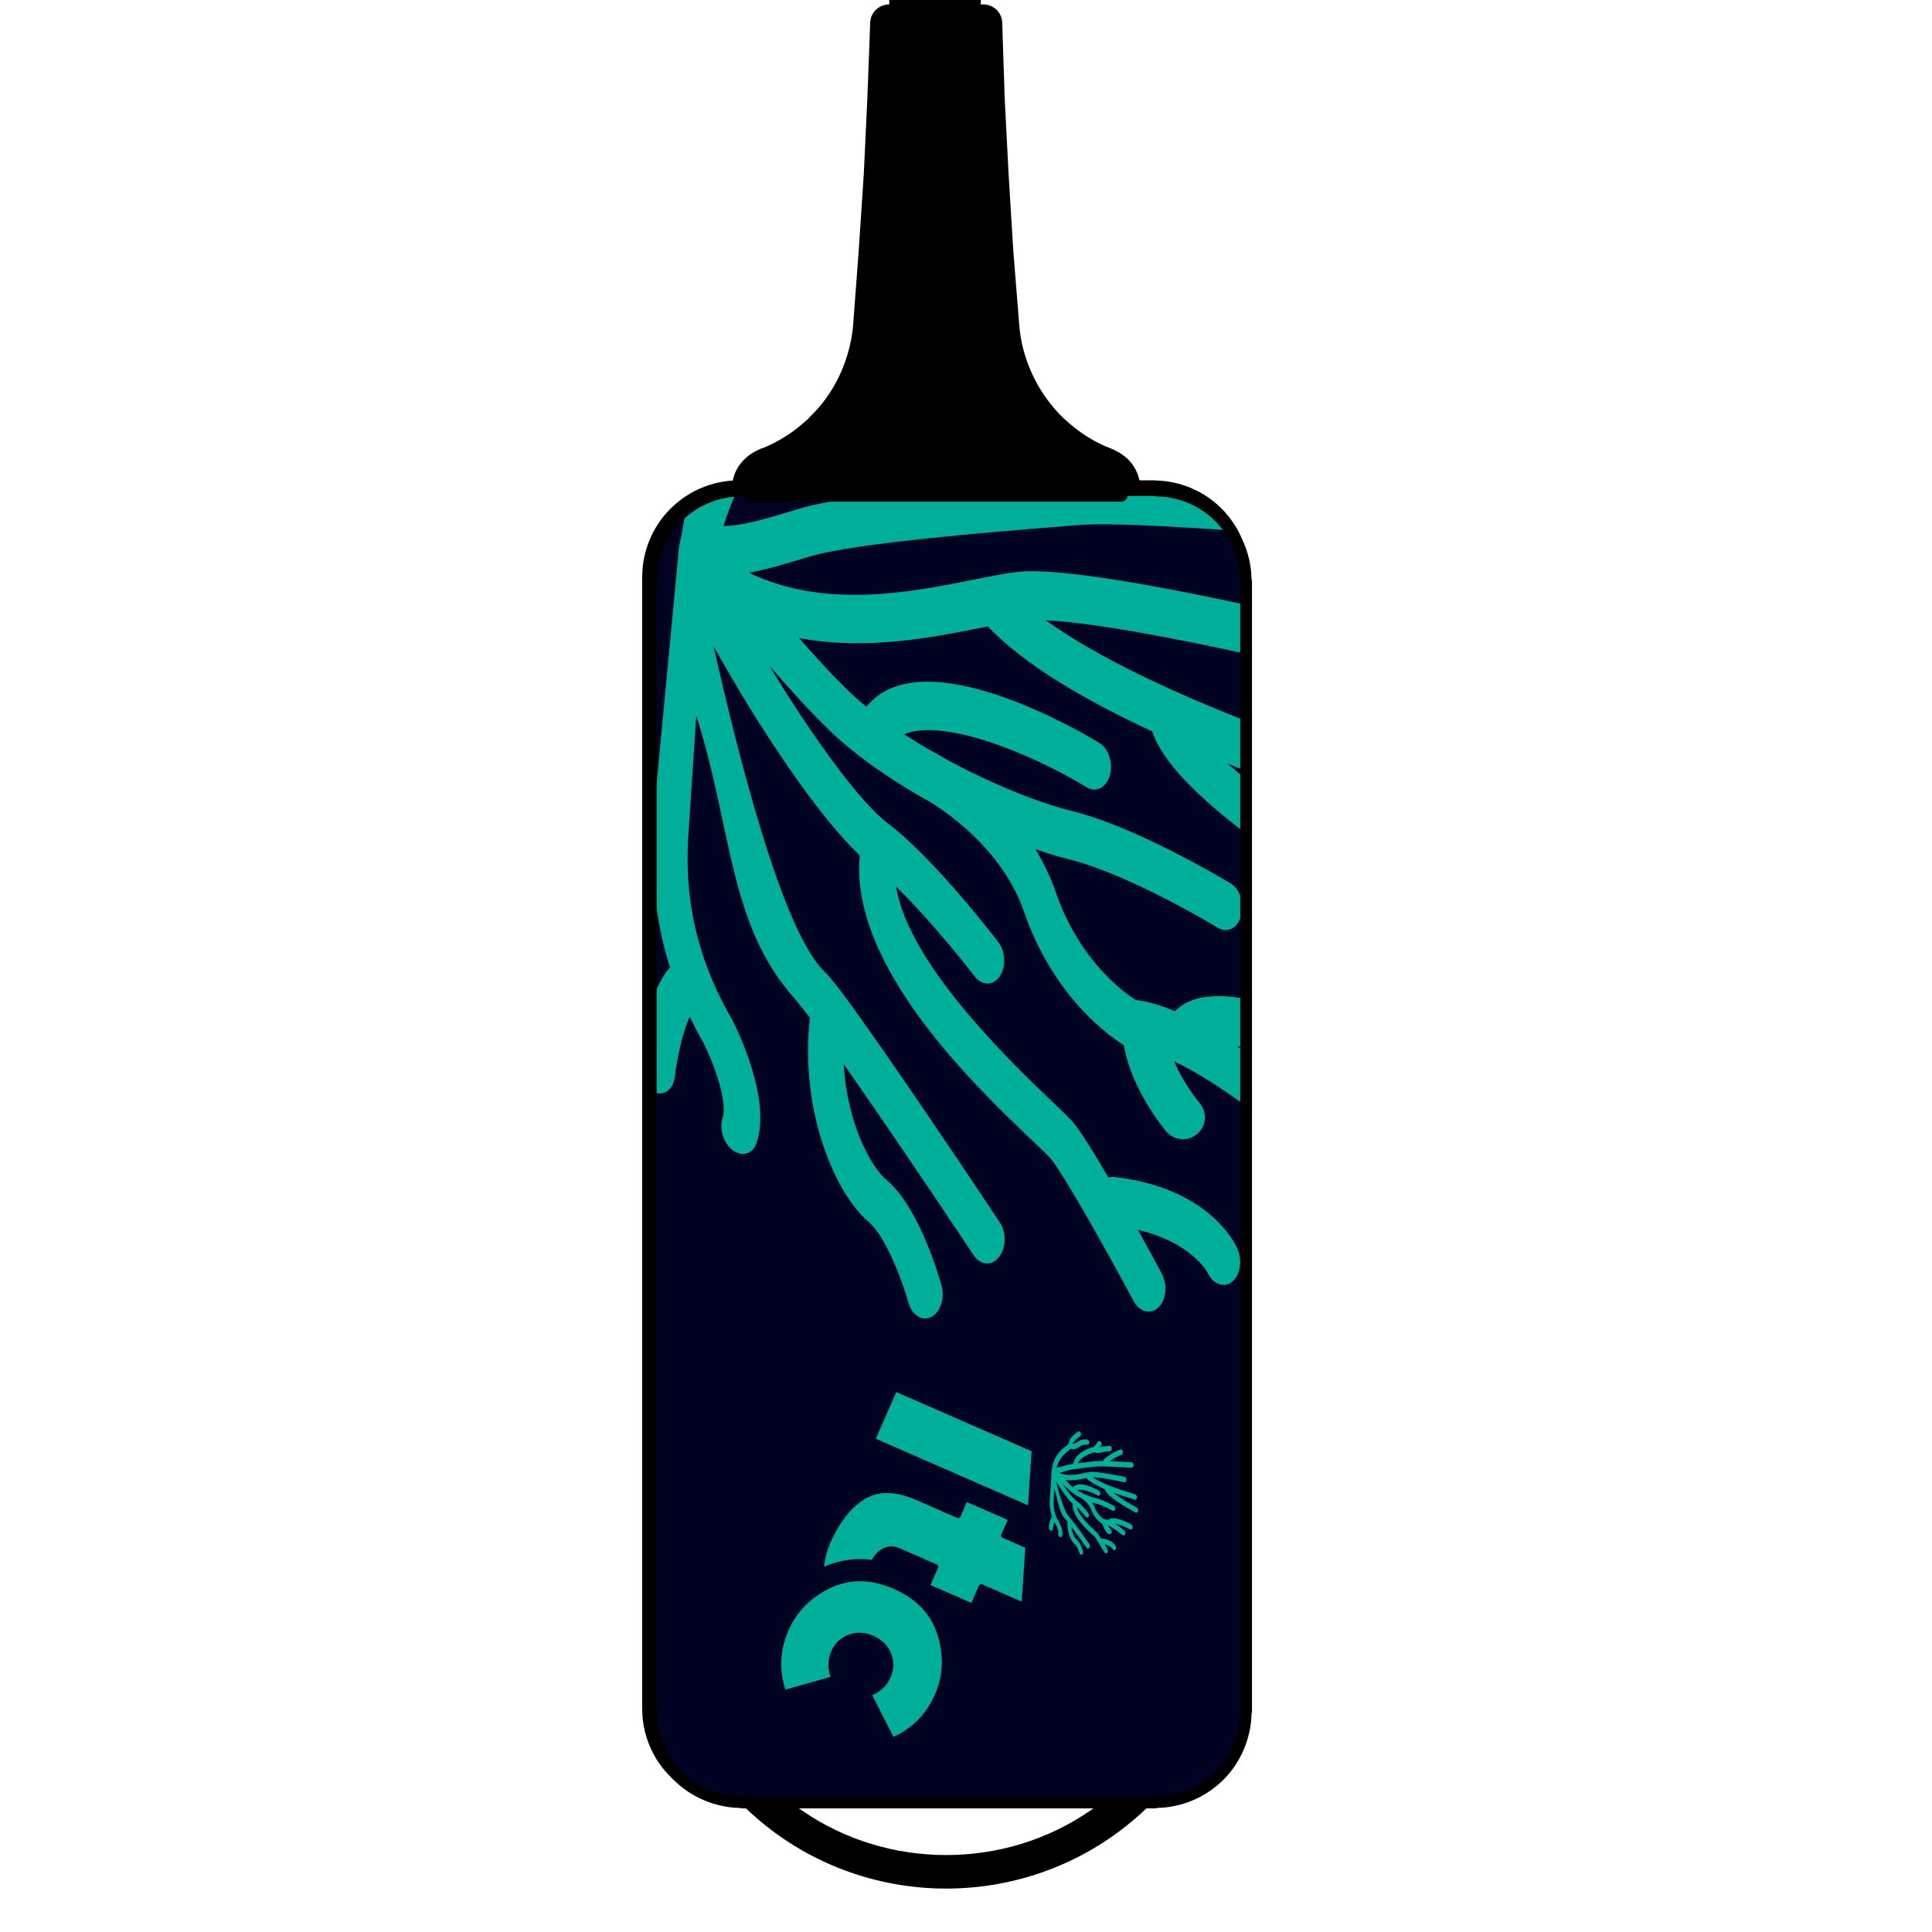
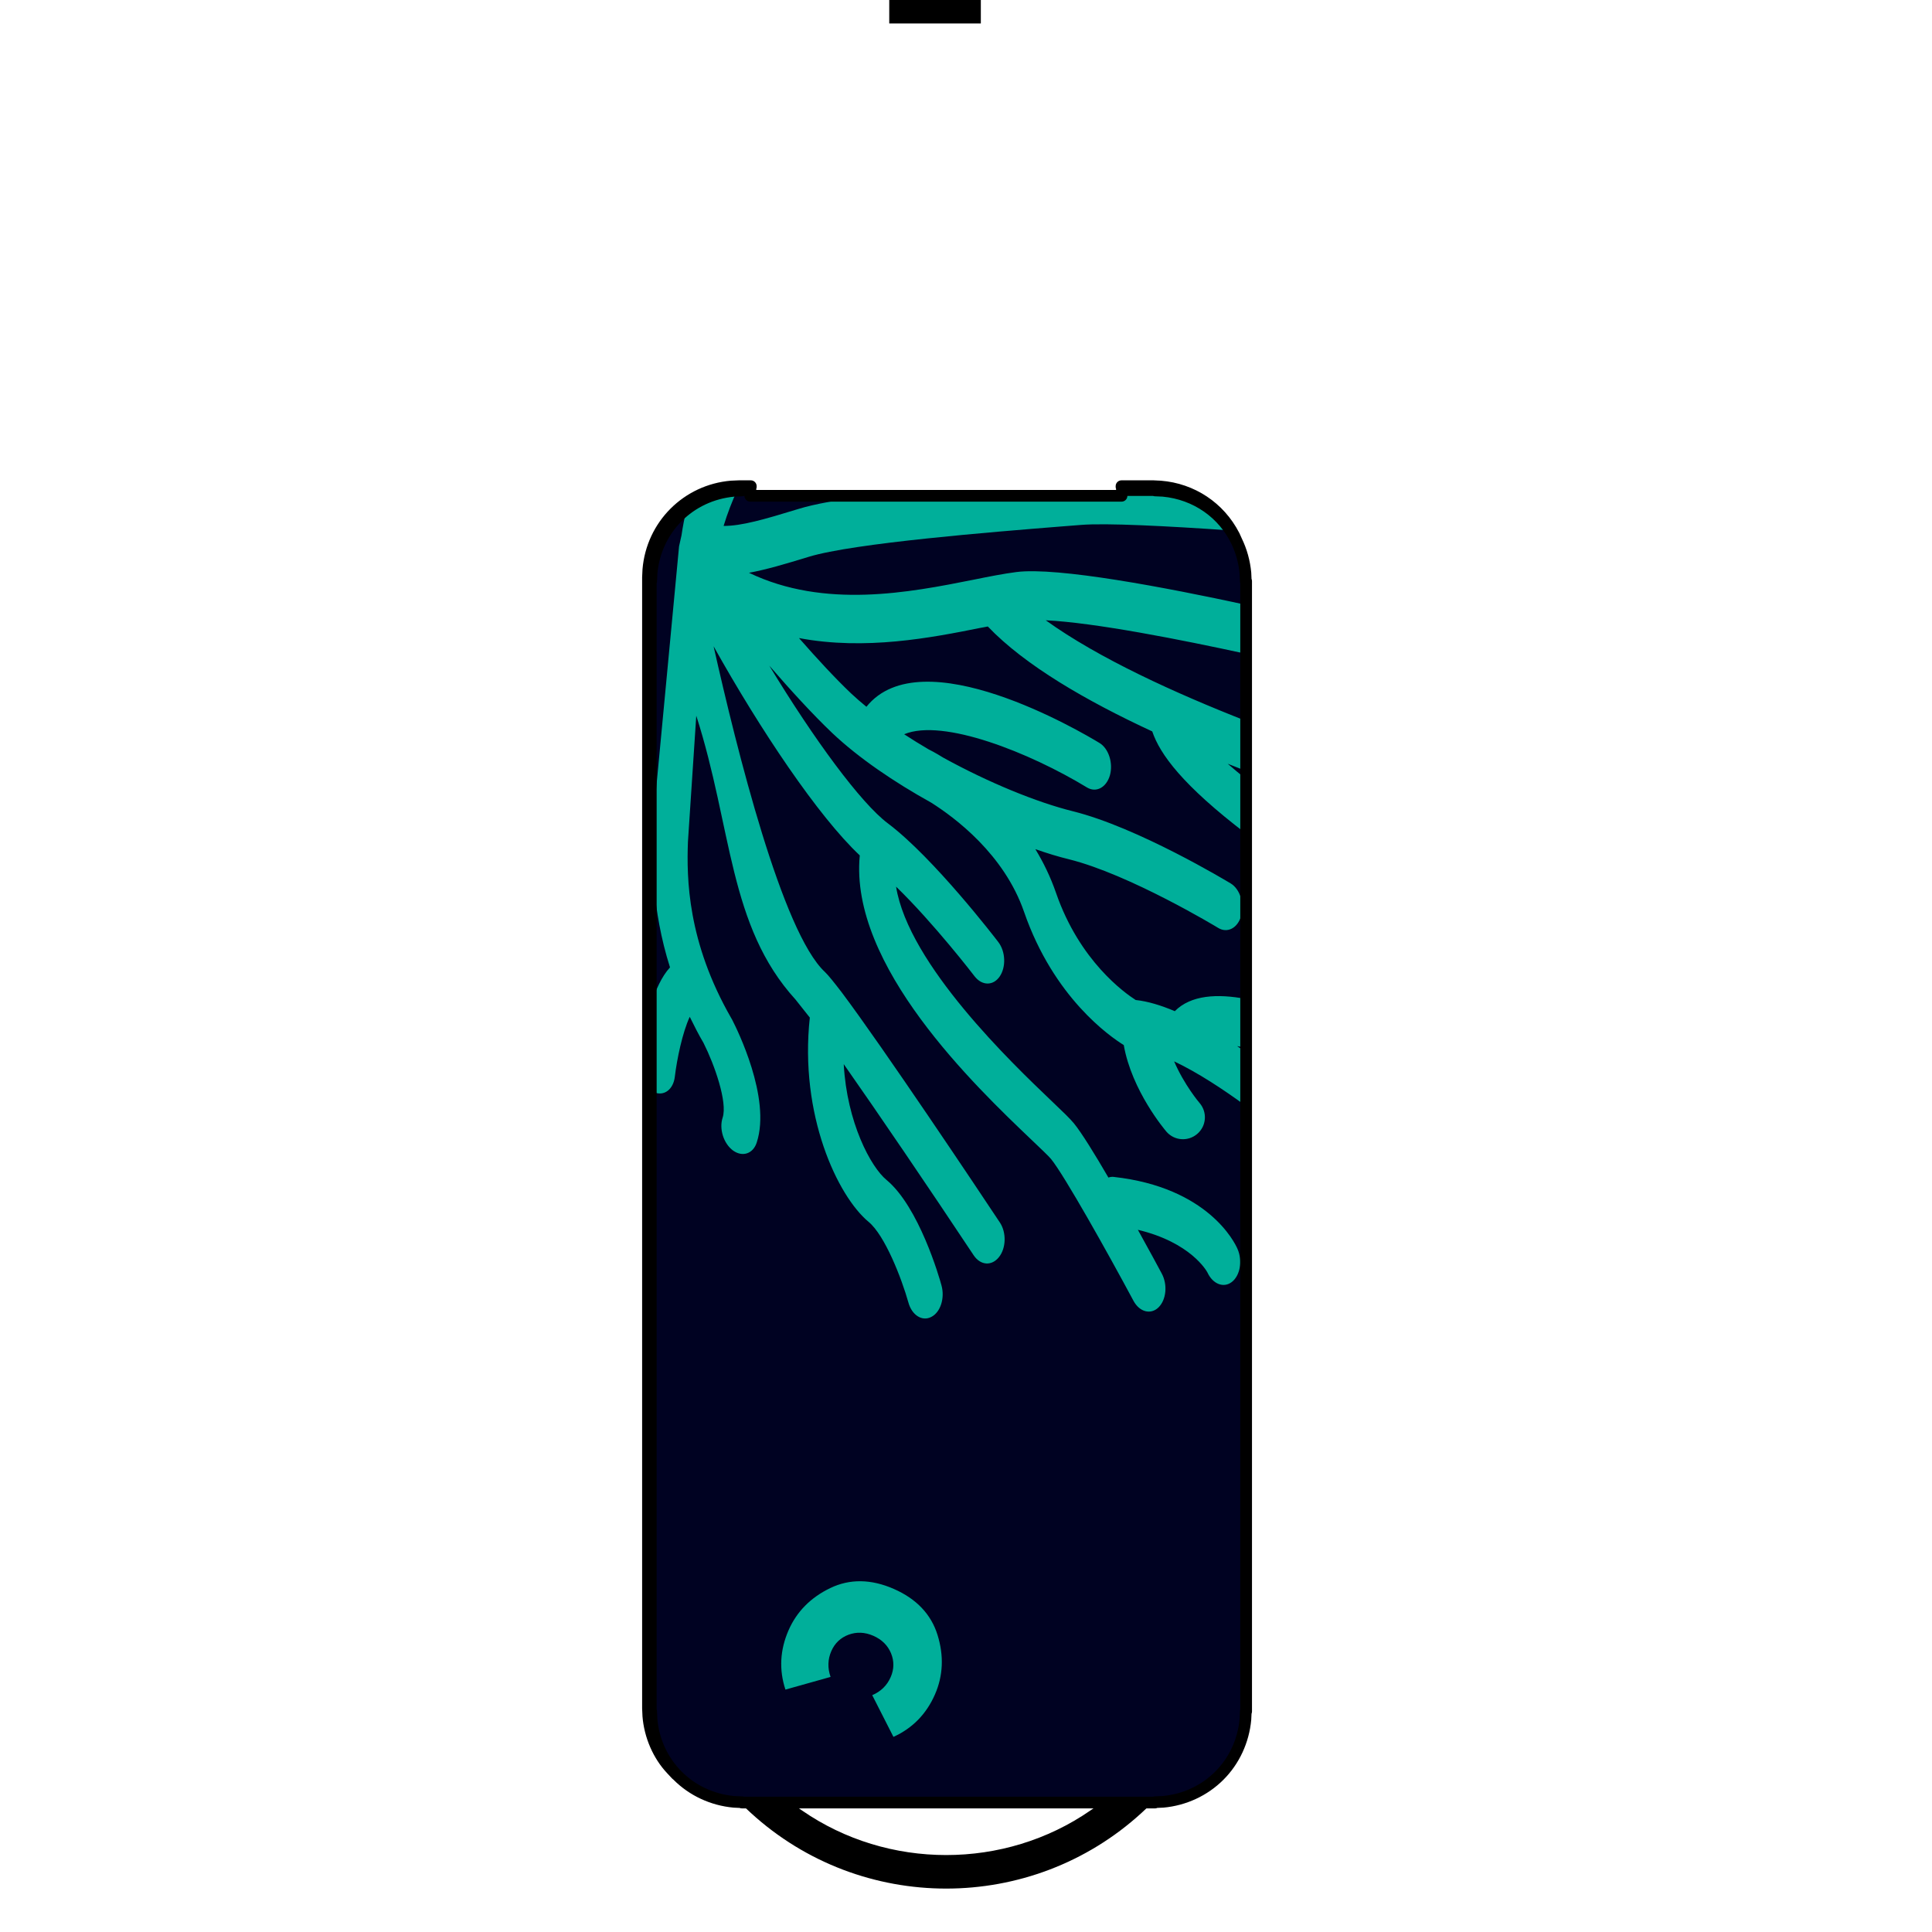
<svg xmlns="http://www.w3.org/2000/svg" version="1.1" id="Layer_1" x="0px" y="0px" viewBox="0 0 512 512" style="enable-background:new 0 0 512 512;" xml:space="preserve">
  <style type="text/css">
	.st0{stroke:#000000;stroke-width:10;stroke-linecap:round;stroke-linejoin:round;stroke-miterlimit:10;}
	.st1{fill:#000222;}
	.st2{fill:#00AF9A;}
</style>
  <g>
    <path d="M305.45,477.7l-2.93,2.74c-29.26,26.74-74.29,26.74-103.54,0l-2.93-2.74h13.44l3.03,2.08c22.77,15.77,53.7,15.77,76.47,0   l3.03-2.08" />
-     <path class="st0" d="M297.31,129.87v-0.47l-0.19-0.95c-0.74-3.34-3.15-4.48-6.15-5.58l-0.85-0.38l-0.76-0.38   c-3.73-1.8-7.16-4.21-10.22-7l-0.66-0.57l-1.23-1.23c-6.44-6.68-10.81-15.67-11.93-24.89l-0.09-0.85l-0.09-0.85   c0,0-1.61-20.16-1.61-20.16l-1.23-20.07l-1.04-20.16c0,0-0.66-20.16-0.66-20.16h-0.19c-8.2,0-16.41,0-24.61,0c0,0-0.19,0-0.19,0   l-0.76,20.16l-0.95,20.16l-1.33,20.07c0,0-1.51,20.16-1.51,20.16l-0.09,0.85l-0.09,0.85c-1.27,9.53-5.63,18.76-12.59,25.46   l-0.57,0.66l-1.33,1.14c-3.03,2.75-6.62,5.07-10.32,6.81l-1.7,0.76c-2.47,0.69-4.87,2.55-5.3,5.21l-0.09,0.47l-0.09,0.47v0.47" />
    <g id="background">
      <g>
        <path class="st1" d="M198.88,131.38h98.34l0.09-1.14v-0.38h8.8v0.1l2.08,0.09c11.74,1.08,20.79,10.13,21.86,21.87l0.1,2.08h0.09     v299.56h-0.09l-0.1,2.08c-1.08,11.74-10.13,20.79-21.86,21.87l-2.08,0.09v0.1H196.6v-0.1l-2.08-0.09     c-11.73-1.08-20.79-10.13-21.86-21.87l-0.09-2.08h-0.1V154h0.1l0.09-2.08c1.08-11.74,10.12-20.79,21.86-21.87l2.08-0.09v-0.1     h2.27v0.38V131.38z" />
      </g>
      <g>
		</g>
    </g>
    <g>
      <g>
-         <path class="st2" d="M219.96,409.05c2.5-5.65,5.62-9.62,9.27-11.81c3.6-2.16,8.1-2.09,13.41,0.2l11.03,4.83     c0.33,0.14,0.71-0.01,0.85-0.33l1.7-3.89l10.83,4.74l-1.7,3.89c-0.14,0.33,0.01,0.71,0.33,0.85l6.04,2.64l-0.95,14.29     l-10.49-4.59c-0.33-0.14-0.71,0.01-0.85,0.33l-2.01,4.59l-10.83-4.74l2.01-4.59c0.14-0.33-0.01-0.71-0.33-0.85l-9.87-4.32     c-1.58-0.69-3.11-0.65-4.52,0.14c-1.23,0.68-2.18,1.67-2.84,2.94c-4.38-0.56-8.62,0.06-12.65,1.83     C218.58,413.16,219.11,411.09,219.96,409.05z" />
-         <polygon class="st2" points="237.52,368.9 273.39,384.59 272.44,398.92 232.1,381.28    " />
        <path class="st2" d="M208.97,432.05c2.16-4.94,5.88-8.71,11.07-11.2c5.15-2.48,10.82-2.41,16.83,0.23     c5.99,2.62,9.89,6.73,11.59,12.21c1.71,5.51,1.48,10.81-0.68,15.74c-2.27,5.2-5.98,8.99-11.01,11.26l-5.62-11.05     c2.28-0.98,3.93-2.58,4.89-4.79c0.92-2.1,0.95-4.23,0.09-6.32c-0.86-2.08-2.43-3.64-4.69-4.63c-2.24-0.98-4.44-1.07-6.55-0.29     c-2.12,0.79-3.66,2.25-4.58,4.35c-0.96,2.19-1.02,4.49-0.2,6.84l-11.96,3.36C206.42,442.53,206.7,437.24,208.97,432.05z" />
      </g>
-       <path class="st2" d="M278.78,389.26c0.47-4.01,3.57-5.91,3.76-6.03c0.18-0.1,0.7-0.54,0.76-1.09c0.13-1.06,1.55-2.18,2.38-2.75    c0.25-0.17,0.57-0.02,0.72,0.33c0.15,0.35,0.06,0.78-0.19,0.96c-0.92,0.63-1.79,1.48-1.88,1.83l0,0    c-0.01,0.04-0.01,0.08-0.02,0.12c0.56-0.04,1.26-0.5,1.63-0.75c0.08-0.05,0.15-0.1,0.21-0.14c0.6-0.38,1.74-0.29,1.97-0.27    c0.29,0.03,0.52,0.37,0.53,0.76c0,0.4-0.23,0.69-0.52,0.66c-0.45-0.04-1.2-0.02-1.48,0.15c-0.06,0.03-0.12,0.08-0.19,0.13    c-0.63,0.42-1.78,1.18-2.76,0.77c-0.27,0.33-0.55,0.52-0.65,0.59c-0.43,0.41-2.28,1.63-3.05,4.43c0.53-0.01,1.17-0.22,2.2-0.56    c0.49-0.17,1.31-0.33,2.26-0.47c0.23-1.45,1.24-2.65,3.01-3.57c1.04-0.54,2.02-0.82,2.38-0.91l1.2-1.42    c0.21-0.25,0.54-0.2,0.74,0.11c0.2,0.31,0.19,0.76-0.02,1.01l-0.35,0.42c0.05-0.02,0.09-0.03,0.13-0.05    c0.3-0.13,1.84-0.31,2.48-0.38c0.29-0.03,0.55,0.26,0.6,0.66c0.05,0.39-0.15,0.74-0.43,0.77c-0.95,0.1-2.09,0.25-2.27,0.32    c-0.63,0.27-1.26,0.27-1.83-0.02c-1.17,0.3-3.72,1.27-4.45,2.9c1.45-0.2,3-0.36,4.08-0.48l0.58-0.06    c0.41-0.04,1.12-0.05,1.98-0.04c0.03-0.13,0.09-0.24,0.17-0.33c1.79-1.74,4.34-2.69,4.44-2.73c0.27-0.1,0.57,0.13,0.67,0.51    c0.1,0.38-0.05,0.77-0.32,0.87c-0.02,0.01-1.67,0.62-3.17,1.72c2.64,0.1,5.6,0.29,5.8,0.3c0.29,0.02,0.53,0.36,0.54,0.75    c0.01,0.39-0.22,0.7-0.51,0.68c-0.07-0.01-7.71-0.5-9.43-0.31l-0.58,0.06c-1.97,0.21-6.07,0.65-7.38,1.09    c-0.68,0.23-1.24,0.41-1.74,0.52c2.25,1.01,4.73,0.45,6.59,0.03c0.48-0.11,0.89-0.2,1.26-0.26c1.94-0.3,9.11,1.24,9.42,1.31    c0.29,0.06,0.5,0.43,0.48,0.82c-0.02,0.39-0.27,0.66-0.56,0.59c-0.07-0.02-5.94-1.28-8.43-1.33c2.86,1.94,7.99,3.51,10.12,4.15    c1.14,0.35,1.25,0.39,1.37,0.49c0.26,0.21,0.36,0.65,0.22,0.99c-0.12,0.3-0.4,0.42-0.64,0.27c-0.12-0.05-0.6-0.2-1.1-0.35    c-1.09-0.33-2.75-0.84-4.52-1.49c1.39,1.15,3.74,2.65,6.27,3.98c0.28,0.14,0.43,0.56,0.35,0.93c-0.08,0.37-0.38,0.55-0.65,0.4    c-0.02-0.01-1.99-1.04-3.95-2.31c-3-1.94-3.96-3.08-4.25-3.89c-1.95-0.84-3.79-1.83-4.91-2.95c-0.07,0.02-0.15,0.03-0.22,0.05    c-1.42,0.32-3.35,0.76-5.31,0.44c0.54,0.59,1.09,1.15,1.58,1.58c0.14,0.13,0.29,0.25,0.46,0.38c1.57-2.07,6.33,0.57,6.87,0.88    c0.27,0.16,0.42,0.58,0.33,0.94c-0.1,0.36-0.39,0.53-0.66,0.37c-1.7-0.97-4.28-1.92-5.41-1.41c0.24,0.14,0.48,0.29,0.73,0.42l0,0    c0.03,0.01,0.19,0.09,0.44,0.23c1.35,0.7,2.78,1.24,3.84,1.47c1.92,0.42,4.58,1.93,4.69,1.99c0.27,0.16,0.42,0.58,0.33,0.94    c-0.09,0.36-0.39,0.53-0.66,0.37c-0.03-0.02-2.64-1.5-4.44-1.89c-0.31-0.07-0.64-0.16-0.99-0.27c0.25,0.38,0.47,0.8,0.64,1.27    c0.74,1.98,2.09,2.88,2.42,3.07c0.36,0.03,0.75,0.14,1.16,0.3c1.32-1.41,5.34,0.71,6.13,1.15c0.27,0.15,0.42,0.57,0.34,0.94    c-0.09,0.36-0.38,0.54-0.66,0.38c-1.15-0.64-2.81-1.33-3.95-1.5c1.3,0.82,2.4,1.75,2.48,1.82c0.26,0.22,0.35,0.66,0.21,0.99    c-0.14,0.33-0.46,0.42-0.71,0.21c-0.69-0.59-2.4-1.9-3.81-2.52c0.31,0.67,0.77,1.19,0.78,1.2c0.24,0.26,0.22,0.67-0.04,0.91    c-0.26,0.24-0.67,0.22-0.91-0.04c-0.05-0.05-1.04-1.17-1.32-2.5c-0.41-0.24-2.09-1.33-3.03-3.83c-0.63-1.68-2.12-2.72-2.81-3.13    c-1.1-0.57-2.16-1.25-2.96-1.96c-0.59-0.53-1.26-1.23-1.9-1.93c1.37,2.13,2.8,3.96,3.6,4.53c1.37,0.97,3.25,3.29,3.33,3.39    c0.22,0.28,0.25,0.73,0.07,1.01c-0.18,0.28-0.51,0.29-0.74,0.01c-0.01-0.02-1.25-1.54-2.37-2.57c0.43,2.27,3.57,5.11,4.7,6.14    c0.39,0.35,0.58,0.53,0.7,0.67c0.23,0.27,0.63,0.88,1.05,1.56c0.05-0.02,0.1-0.03,0.16-0.02c2.78,0.23,3.6,1.83,3.69,2.01    c0.16,0.34,0.1,0.78-0.14,0.98c-0.23,0.19-0.56,0.08-0.72-0.26c-0.02-0.05-0.52-0.87-2.08-1.2c0.37,0.62,0.66,1.13,0.73,1.26    c0.19,0.32,0.16,0.77-0.07,1c-0.22,0.23-0.55,0.15-0.74-0.17c-0.79-1.39-2.13-3.62-2.53-4.09c-0.07-0.08-0.34-0.32-0.59-0.55    c-1.68-1.52-5.49-4.96-5.26-8.2c-1.25-1.11-3.02-3.61-4.46-6.02c0.77,3.02,2.24,8.34,3.53,9.47c0.1,0.09,0.27,0.29,0.5,0.57    c0,0.01,0.01,0.01,0.01,0.01c1.27,1.6,4.17,5.69,4.82,6.62c0.2,0.29,0.2,0.74,0,1.01c-0.21,0.27-0.53,0.26-0.74-0.03    c-1.4-1.98-2.93-4.12-3.97-5.51c0.14,1.71,0.88,3,1.35,3.36c0.97,0.76,1.63,2.82,1.7,3.05c0.11,0.37-0.01,0.79-0.27,0.93    c-0.26,0.15-0.57-0.04-0.68-0.4c-0.22-0.7-0.74-1.95-1.23-2.34c-0.93-0.73-2.12-3.08-1.89-5.94c-0.07-0.08-0.4-0.48-0.43-0.52    c-2.03-2.11-1.99-4.98-3.14-8.25l-0.14,3.71c-0.01,1.06,0.06,2.93,1.41,5.14c0.01,0.01,0.01,0.02,0.02,0.03l0.02,0.04    c0.12,0.23,1.2,2.23,0.81,3.55c-0.1,0.34-0.41,0.45-0.69,0.26c-0.28-0.2-0.43-0.63-0.33-0.96c0.14-0.45-0.28-1.55-0.62-2.17    c0,0,0-0.01,0-0.01c-0.16-0.26-0.29-0.51-0.43-0.76c-0.2,0.47-0.34,1.25-0.39,1.78c-0.04,0.37-0.3,0.58-0.6,0.47    c-0.3-0.11-0.51-0.51-0.48-0.88c0.02-0.21,0.2-2.06,0.84-2.8c-0.59-1.7-0.62-3.27-0.62-4.05l0.02-0.39l0.53-7.93L278.78,389.26z" />
    </g>
    <path class="st2" d="M297.21,131.38h-66.96c-7.76,1.03-14.41,2.18-18.53,3.46c-9.37,2.87-15.19,4.54-19.96,4.54   c1.03-3.38,2.24-6.48,3.56-9.36l-0.8,0.04c-4.76,0.44-9.06,2.2-12.58,4.91c-0.54,2.23-0.99,4.53-1.34,6.94l-0.64,2.86l-6.75,71.44   l-0.27,3.49c-0.18,7.02-0.3,21.23,4.62,36.67c-2.19,2.36-3.85,6.09-5.09,9.95v22.67c0.28,0.19,0.57,0.35,0.87,0.47   c2.63,1.11,5.08-0.73,5.49-4.07c0.56-4.72,2.02-11.73,3.96-15.93c1.13,2.28,2.28,4.61,3.67,6.96c0,0-0.02,0.03,0.02,0.05   c2.84,5.62,6.37,15.63,5.03,19.7c-0.99,2.99,0.25,6.89,2.75,8.73c2.52,1.81,5.34,0.85,6.29-2.15c3.86-11.82-5.34-30.19-6.4-32.27   l-0.19-0.38c-0.05-0.07-0.09-0.17-0.14-0.23c-11.69-20.3-11.86-37.17-11.51-46.77l2.21-33.42c9.58,29.82,8.49,55.66,26.31,75.22   c0.26,0.33,3.18,4.03,3.78,4.77c-2.81,25.78,7.35,47.31,15.57,54.13c4.34,3.58,8.77,15.02,10.56,21.39   c0.92,3.34,3.64,5.08,6.06,3.81c2.44-1.22,3.63-4.98,2.71-8.33c-0.57-2.14-5.99-20.86-14.57-27.97   c-4.17-3.42-10.5-15.24-11.34-30.69c9.01,12.84,22.35,32.46,34.47,50.71c1.8,2.63,4.73,2.85,6.66,0.43   c1.91-2.38,2.01-6.49,0.27-9.14c-5.69-8.58-30.86-46.27-41.9-60.98c-0.02-0.05-0.09-0.08-0.1-0.13c-1.98-2.59-3.51-4.48-4.37-5.3   c-11.32-10.48-23.36-58.87-29.52-86.33c12.34,22.1,27.75,45.1,38.74,55.42c-2.83,29.26,30.68,61.23,45.49,75.35   c2.24,2.13,4.6,4.37,5.2,5.11c3.55,4.37,15.03,24.86,21.85,37.59c1.6,2.96,4.57,3.73,6.62,1.74c2.07-2.02,2.46-6.03,0.86-8.99   c-0.63-1.21-3.15-5.85-6.32-11.58c13.98,3.33,18.23,10.9,18.45,11.34c1.4,3.03,4.27,4.17,6.44,2.49c2.21-1.7,2.89-5.62,1.51-8.77   c-0.71-1.67-7.8-16.3-32.8-19.08c-0.47-0.06-0.96,0.01-1.41,0.17c-3.63-6.24-7.1-11.86-9.13-14.35c-1.06-1.29-2.75-2.91-6.19-6.19   c-9.95-9.5-37.65-35.91-40.95-56.55c9.89,9.56,20.67,23.56,20.8,23.75c1.96,2.54,4.94,2.57,6.66,0.06   c1.72-2.52,1.57-6.62-0.39-9.16c-0.69-0.91-17.11-22.3-29.24-31.42c-7.16-5.36-19.58-22.26-31.43-41.8   c5.61,6.46,11.5,12.93,16.7,17.87c7.02,6.63,16.38,12.98,26.2,18.43c6.19,3.91,19.32,13.62,24.62,28.96   c7.88,22.75,22.79,33.04,26.42,35.29c2.14,12.15,10.89,22.45,11.29,22.93c2.09,2.44,5.75,2.71,8.19,0.61   c2.44-2.09,2.71-5.75,0.61-8.19c-0.09-0.08-4.11-4.88-6.74-11.03c6.21,2.94,13.03,7.42,19.07,11.85v-14.27   c-0.78-0.54-1.57-1.08-2.38-1.62c0.77,0.13,1.56,0.3,2.38,0.48v-12.97c-7.65-1.46-14.66-1.05-18.89,3.23   c-3.64-1.54-7.16-2.62-10.37-2.96c-2.91-1.87-14.85-10.31-21.09-28.33c-1.48-4.27-3.36-8.15-5.5-11.65   c3.14,1.1,6.12,2.01,8.88,2.68c16.12,4,39.35,18.05,39.58,18.2c2.42,1.47,5.17,0.06,6.08-3.21c0.9-3.24-0.32-7.09-2.75-8.57   c-1.01-0.6-24.57-14.84-41.84-19.14c-9.5-2.35-22.29-7.57-34.31-14.18c-2.22-1.38-3.7-2.12-3.94-2.23c-2.22-1.29-4.37-2.64-6.47-4   c10.3-4.3,33.32,4.9,48.45,14.1c2.42,1.47,5.13,0.04,6.08-3.21c0.9-3.24-0.32-7.09-2.75-8.57c-4.82-2.93-47.11-27.89-61.78-9.6   c-1.44-1.18-2.8-2.36-4.04-3.52c-4.25-4.04-9.07-9.26-13.83-14.69c17.6,3.33,35.13-0.1,48.03-2.69c0.69-0.13,1.36-0.23,2.01-0.38   c9.86,10.33,26.2,19.76,43.58,27.81c2.04,6.05,8.06,14.27,24.88,27.1v-14.46c-1.74-1.4-3.38-2.76-4.88-4.07   c1.64,0.65,3.27,1.29,4.88,1.92v-13.26c-18.64-7.31-39.04-16.56-53.1-26.68c12.93,0.61,35.84,5.13,53.1,8.89v-12.98   c-21.04-4.56-50.01-10.1-60.92-8.69c-3.32,0.43-7.07,1.16-11.39,2.04c-16.83,3.35-39.37,7.79-59.44-1.85   c4.54-0.82,9.62-2.33,15.83-4.23c11.94-3.65,49.04-6.61,66.88-8.04l5.22-0.41c6.64-0.55,22.99,0.3,39.6,1.45   c-3.92-5.83-10.32-9.79-17.83-10.48l-2.08-0.09l2.08,0.09c7.51,0.69,13.9,4.65,17.83,10.48c0.09,0.01,0.18,0.01,0.27,0.02   c-3.98-6.66-10.95-11.01-18.75-11.63l-1.99-0.09" />
    <path d="M306.11,479.24H196.6c-0.21,0-0.42-0.04-0.6-0.12l-1.62-0.08c-6.03-0.55-11.68-3.17-15.88-7.38   c-0.02-0.02-0.03-0.03-0.05-0.05c-0.11-0.07-0.21-0.15-0.3-0.25l-1.33-1.42c-3.72-3.95-6.12-9.47-6.56-15.13l0-0.05l-0.09-1.99   c0-0.03,0-0.07,0-0.1V153.08c0-0.03,0-0.06,0-0.09l0.1-2.14c1.05-12.55,10.92-22.42,23.47-23.47l0.06,0l2.08-0.09   c0.03,0,0.06,0,0.08,0h3.01c0.85,0,1.55,0.69,1.55,1.55c0,0.03,0,0.06,0,0.09c0,0.03,0,0.06,0,0.09c0,0.21-0.04,0.41-0.12,0.59   c0.01,0.07,0.02,0.15,0.02,0.23h95.34c0-0.08,0.01-0.15,0.02-0.23c-0.08-0.18-0.12-0.38-0.12-0.59c0-0.03,0-0.06,0-0.09   c0-0.03,0-0.06,0-0.09c0-0.86,0.69-1.55,1.55-1.55h8.33c0.03,0,0.07,0,0.1,0l2.01,0.1c8.91,0.71,16.67,5.87,20.75,13.8l0.04,0.07   l0.65,1.44c1.34,2.76,2.21,5.82,2.51,9.08l0,0.07l0.07,1.55c0.08,0.18,0.12,0.39,0.12,0.6v299.56c0,0.21-0.04,0.41-0.12,0.6   l-0.08,1.62c-0.55,6.03-3.17,11.68-7.38,15.88c-4.21,4.21-9.85,6.83-15.88,7.38l-0.07,0l-1.55,0.07   C306.53,479.2,306.32,479.24,306.11,479.24z M197.14,476.15h108.44c0.15-0.05,0.3-0.09,0.46-0.09l2.05-0.09   c11.01-1.03,19.4-9.42,20.42-20.43l0.09-2.05c0.01-0.16,0.04-0.32,0.09-0.46V154.54c-0.05-0.15-0.09-0.3-0.09-0.46l-0.09-2.05   c-0.25-2.68-0.94-5.21-1.99-7.51c-0.02-0.03-0.03-0.07-0.05-0.1l-0.07-0.16c-3.32-7.01-10.09-11.88-18.31-12.65l-2.05-0.09   c-0.16-0.01-0.32-0.04-0.46-0.09h-6.81c-0.02,0.84-0.7,1.51-1.55,1.51h-98.39c-0.84,0-1.53-0.67-1.55-1.51h-0.14   c-0.15,0.05-0.3,0.09-0.46,0.09l-2.05,0.09c-11.01,1.03-19.4,9.42-20.43,20.43l-0.09,2.05c-0.01,0.16-0.04,0.32-0.09,0.46v298.49   c0.05,0.15,0.09,0.3,0.09,0.46l0.09,2.05c1.02,11.01,9.42,19.4,20.42,20.43l2.05,0.09C196.84,476.06,196.99,476.09,197.14,476.15z" />
    <rect x="235.66" y="-158" width="24.27" height="164.22" />
  </g>
</svg>